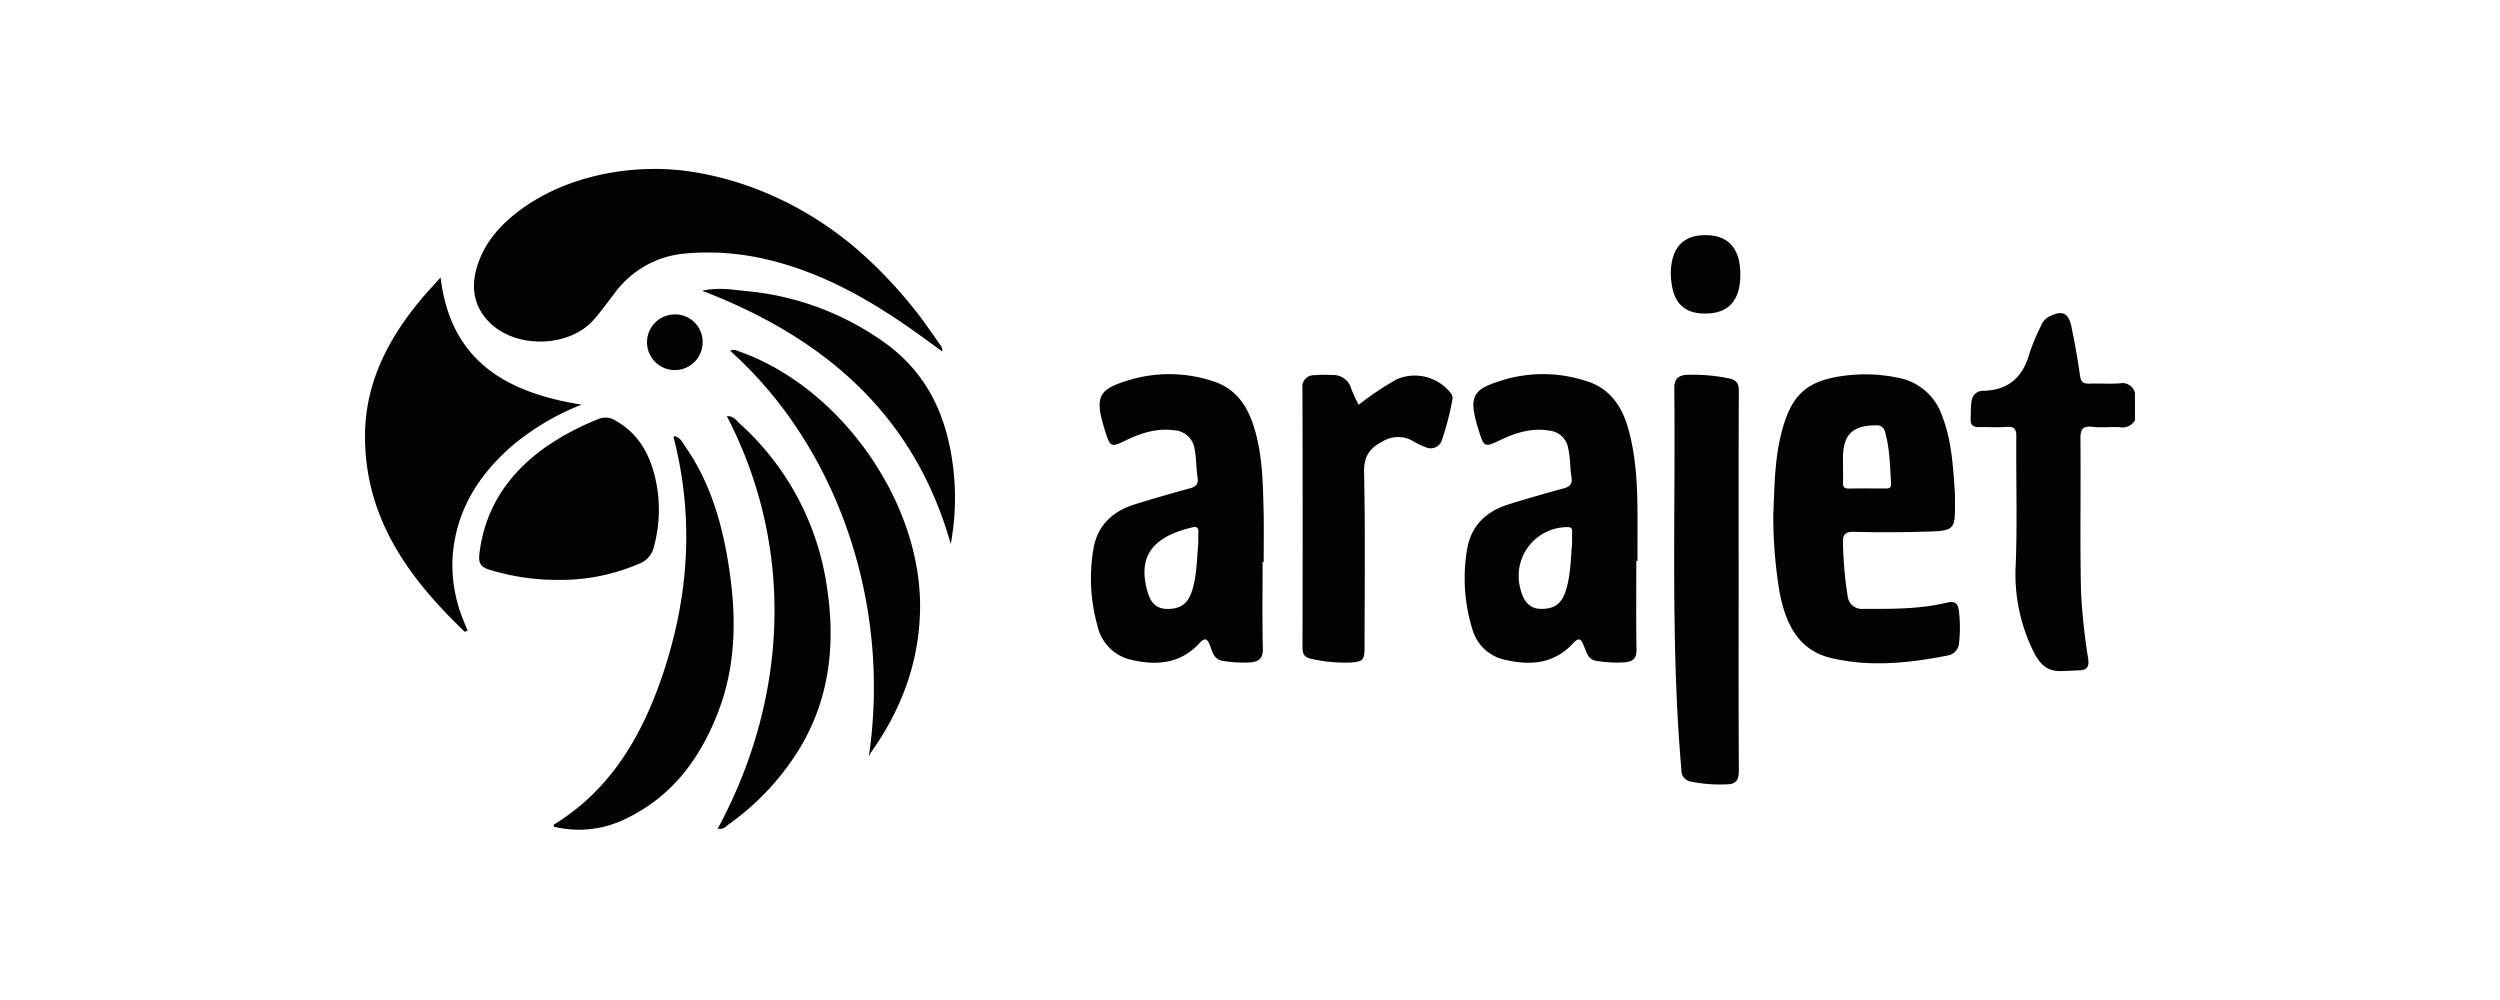
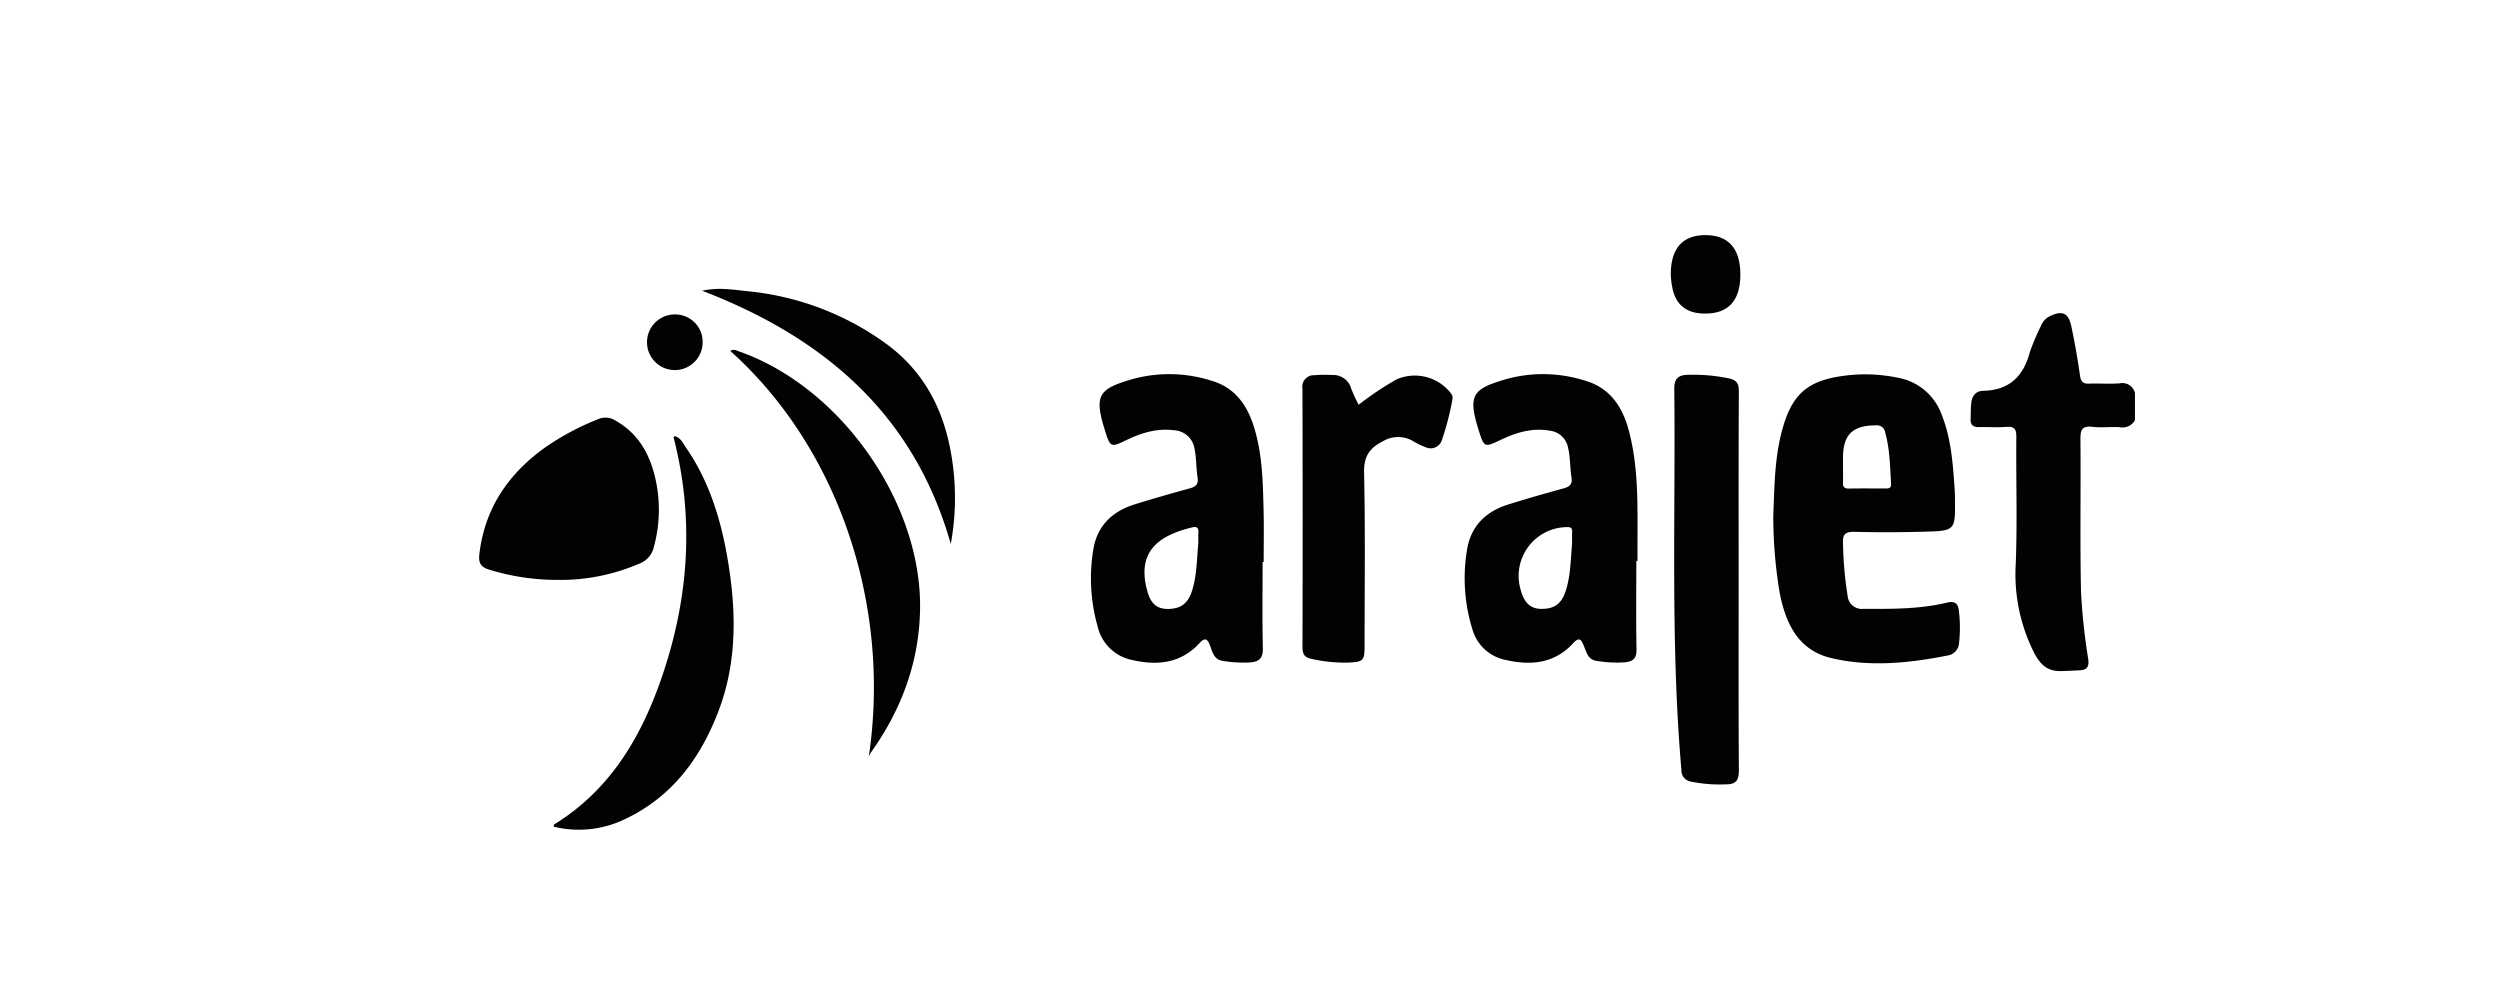
<svg xmlns="http://www.w3.org/2000/svg" viewBox="0 0 500 200">
-   <path d="M137.179,34.179a63.453,63.453,0,0,1,18.124,5.323q1.136.516,2.252,1.077A69.966,69.966,0,0,1,173.511,51.737a91.352,91.352,0,0,1,9.545,10.35c1.788,2.25,3.385,4.65,5.062,6.987a1.684,1.684,0,0,1,.331,1.219q-1.912-1.392-3.824-2.784C175.248,60.718,165.403,54.838,154,52.048a50.623,50.623,0,0,0-16.919-1.346A19.471,19.471,0,0,0,122.88,58.693c-1.336,1.743-2.628,3.526-4.066,5.183-5.074,5.847-16.17,5.931-21.348.154-2.915-3.252-3.256-7.049-1.944-11.052,1.574-4.803,4.848-8.317,8.854-11.22,8.935-6.477,21.216-8.879,32.06-7.667Q136.808,34.132,137.179,34.179Z" fill="#010202" />
-   <path d="M92.969,126.363C81.69,115.599,72.888,103.511,73.005,86.976c.073-10.306,4.513-18.985,10.933-26.781,1.233-1.497,2.574-2.906,4.176-4.706,2.023,16.76,13.151,23.036,28.208,25.442a49.968,49.968,0,0,0-13.79,8.135c-6.789,5.874-11.303,12.988-12,22.15a29.025,29.025,0,0,0,2.159,12.868c.266.683.561,1.356.843,2.033Z" fill="#010202" />
  <path d="M111.603,115.978a45.864,45.864,0,0,1-13.748-2.046c-1.76-.505-2.181-1.404-1.98-3.124,1.075-9.161,5.793-16.049,13.156-21.324a52.121,52.121,0,0,1,10.591-5.647,3.601,3.601,0,0,1,3.419.254c4.497,2.496,6.816,6.513,7.965,11.332a28.071,28.071,0,0,1-.218,13.9,4.632,4.632,0,0,1-2.935,3.409A39.63,39.63,0,0,1,111.603,115.978Z" fill="#010202" />
  <path d="M134.906,87.233c1.236.27,1.685,1.409,2.292,2.289,4.835,7.014,7.156,14.96,8.485,23.247,1.614,10.067,1.666,20.045-2.094,29.736-3.599,9.276-9.221,16.84-18.445,21.251a21.114,21.114,0,0,1-14.405,1.575c.021-.172-.011-.382.06-.425,11.366-6.977,17.601-17.756,21.705-29.887,5.27-15.579,6.367-31.463,2.214-47.535C134.706,87.439,134.804,87.366,134.906,87.233Z" fill="#010202" />
  <path d="M173.768,151.269c4.49-30.294-6.145-61.781-27.715-81.084.67-.448,1.237-.083,1.823.123,20.18,7.099,36.414,30.058,36.14,51.387-.136,10.602-3.673,20.15-9.807,28.769A7.545,7.545,0,0,0,173.768,151.269Z" fill="#010202" />
-   <path d="M143.548,165.725c13.843-25.603,15.705-55.684,1.828-82.485,1.305-.115,1.91.872,2.604,1.509A54.333,54.333,0,0,1,165.37,117.312c1.882,12.182.428,23.81-6.684,34.309a51.899,51.899,0,0,1-12.944,13.253C145.164,165.286,144.671,165.988,143.548,165.725Z" fill="#010202" />
  <path d="M190.154,108.797c-7.278-25.73-25.07-41.183-49.734-50.65,3.31-.717,6.082-.213,8.798.067a56.324,56.324,0,0,1,27.961,10.498c8.138,5.936,12.011,14.182,13.331,23.866A50.636,50.636,0,0,1,190.154,108.797Z" fill="#010202" />
  <path d="M348.067,54.767c.05,5.455-2.489,8.131-7.531,7.936-3.406-.132-5.453-1.877-6.084-5.248a14.396,14.396,0,0,1-.29-2.691c.023-5.167,2.44-7.795,7.056-7.736C345.707,47.086,348.02,49.7,348.067,54.767Z" fill="#010202" />
  <path d="M140.53,68.484a5.565,5.565,0,1,1-5.619-5.598A5.493,5.493,0,0,1,140.53,68.484Z" fill="#010202" />
  <path d="M423.99,76.665c-2.035.162-4.096-.02-6.141.061-1.237.049-1.674-.363-1.851-1.623-.46-3.289-1.044-6.566-1.726-9.817-.577-2.751-1.851-3.27-4.38-2.009a3.603,3.603,0,0,0-1.745,1.996,44.929,44.929,0,0,0-2.2,5.213c-1.284,4.839-4.146,7.563-9.296,7.675-1.573.034-2.263,1.089-2.406,2.515-.105,1.051-.078,2.115-.119,3.173-.046,1.178.556,1.599,1.684,1.573,1.82-.041,3.65.101,5.46-.042,1.635-.129,2.009.456,1.995,2.024-.077,8.475.21,16.961-.118,25.424a34.815,34.815,0,0,0,3.651,17.674c1.287,2.531,2.779,3.808,5.525,3.713q1.818-.063,3.635-.156c1.449-.072,1.891-.728,1.691-2.23a123.162,123.162,0,0,1-1.449-13.516c-.214-10.136-.02-20.281-.11-30.421-.017-1.884.272-2.784,2.424-2.524,1.795.217,3.643-.048,5.455.075a2.869,2.869,0,0,0,3.025-1.394V78.596A2.571,2.571,0,0,0,423.99,76.665Z" fill="#010202" />
  <path d="M389.407,120.523c-5.501,1.327-11.126,1.267-16.738,1.251a2.856,2.856,0,0,1-3.145-2.601,76.686,76.686,0,0,1-.923-10.379c-.098-1.838.33-2.472,2.3-2.424,5.003.123,10.014.092,15.017-.061,4.794-.147,5.114-.579,5.082-5.198-.007-1.059.012-2.122-.062-3.177-.353-5.053-.67-10.105-2.568-14.904a11.447,11.447,0,0,0-8.733-7.473,32.045,32.045,0,0,0-10.64-.428c-7.619.954-10.706,3.78-12.658,11.233-1.452,5.545-1.442,11.228-1.683,16.683a92.856,92.856,0,0,0,1.287,15.566c1.218,6.113,3.69,11.453,10.369,13.017,7.726,1.809,15.515.991,23.227-.529a2.674,2.674,0,0,0,2.271-2.5,27.491,27.491,0,0,0-.049-6.565C391.584,120.649,390.911,120.16,389.407,120.523ZM368.602,92.665q-.002-.568-.001-1.136c0-4.608,1.951-6.475,6.63-6.457a1.63,1.63,0,0,1,1.791,1.352c.949,3.385.984,6.873,1.193,10.343.054.899-.507.935-1.162.933-2.429-.009-4.858-.031-7.286.01-.889.015-1.208-.312-1.176-1.185C368.639,95.24,368.603,93.952,368.602,92.665Z" fill="#010202" />
  <path d="M316.981,76.123a27.708,27.708,0,0,0-15.491-.368c-7.069,2.042-8.043,3.145-5.619,10.729.934,2.924,1.151,2.983,3.986,1.623,3.199-1.535,6.454-2.609,10.073-1.972a4.187,4.187,0,0,1,3.694,3.468c.453,1.938.364,3.916.676,5.853.215,1.335-.312,1.875-1.552,2.213-3.723,1.016-7.435,2.081-11.119,3.232-4.396,1.374-7.377,4.235-8.185,8.839a34.443,34.443,0,0,0,1.044,16.151,8.65,8.65,0,0,0,6.736,6.117c5.03,1.142,9.694.675,13.394-3.35,1.321-1.437,1.671-.626,2.185.599.509,1.213.797,2.685,2.5,2.917a24.006,24.006,0,0,0,5.665.288c1.632-.163,2.37-.76,2.336-2.569-.11-5.901-.041-11.806-.041-17.709l.234,0c0-1.287-.002-2.573,0-3.86.015-7.415.203-14.855-1.706-22.108C324.539,81.458,322.089,77.583,316.981,76.123Zm-2.562,32.628c-.29,3.095-.283,6.293-1.251,9.361-.838,2.657-2.312,3.718-5.024,3.662-2.085-.043-3.378-1.296-4.035-3.91a9.751,9.751,0,0,1,9.268-12.44c.823-.04,1.086.215,1.049.989C314.391,107.168,314.42,107.927,314.42,108.751Z" fill="#010202" />
  <path d="M250.634,84.908c-1.409-4.241-3.903-7.509-8.421-8.791a27.848,27.848,0,0,0-15.491-.362c-7.041,2.028-8.038,3.162-5.603,10.741.941,2.928,1.141,2.984,3.99,1.604,3.056-1.48,6.184-2.494,9.63-2.055a4.377,4.377,0,0,1,4.184,3.79c.373,1.875.289,3.773.587,5.633.219,1.365-.32,1.867-1.549,2.203-3.722,1.02-7.435,2.08-11.116,3.235-4.3,1.35-7.275,4.138-8.118,8.635a35.183,35.183,0,0,0,.795,15.725,8.871,8.871,0,0,0,6.96,6.745c5.028,1.15,9.684.655,13.394-3.357,1.074-1.161,1.564-.991,2.108.408.501,1.289.77,2.863,2.583,3.115a25.02,25.02,0,0,0,5.439.312c1.817-.144,2.613-.83,2.564-2.837-.139-5.748-.049-11.502-.049-17.254l.214,0c0-3.405.068-6.811-.015-10.214C252.575,96.363,252.498,90.52,250.634,84.908Zm-10.952,21.61c-.051.678-.01,1.362-.012,2.045-.317,3.234-.275,6.515-1.284,9.654-.832,2.588-2.404,3.655-5.109,3.564-2.472-.083-3.362-1.826-3.881-3.804-2.049-7.803,2.464-10.924,9.104-12.515C239.396,105.246,239.75,105.61,239.682,106.518Z" fill="#010202" />
  <path d="M347.73,116.194c0-12.644-.032-25.289.04-37.933.009-1.614-.499-2.289-2.046-2.595a34.921,34.921,0,0,0-8.366-.694c-1.73.077-2.522.858-2.501,2.723.278,25.427-.789,50.877,1.423,76.271a2.256,2.256,0,0,0,1.912,2.357,28.791,28.791,0,0,0,7.01.545c1.942.013,2.582-.774,2.57-2.742C347.691,141.483,347.73,128.839,347.73,116.194Z" fill="#010202" />
  <path d="M279.332,75.865a60.855,60.855,0,0,0-7.597,5.089,27.346,27.346,0,0,1-1.497-3.239,3.698,3.698,0,0,0-3.746-2.709,25.815,25.815,0,0,0-3.638.038,2.282,2.282,0,0,0-2.365,2.648q.08,25.901.007,51.803c-.003,1.276.391,1.97,1.652,2.244a29.545,29.545,0,0,0,7.678.769c2.836-.134,3.089-.45,3.089-3.24.003-11.588.158-23.179-.099-34.76-.072-3.26,1.114-4.917,3.795-6.269a5.862,5.862,0,0,1,6.022-.001,13.879,13.879,0,0,0,2.45,1.179A2.354,2.354,0,0,0,288.4,87.96a55.651,55.651,0,0,0,2.092-8.115,1.456,1.456,0,0,0-.355-1.237A9.124,9.124,0,0,0,279.332,75.865Z" fill="#010202" />
</svg>